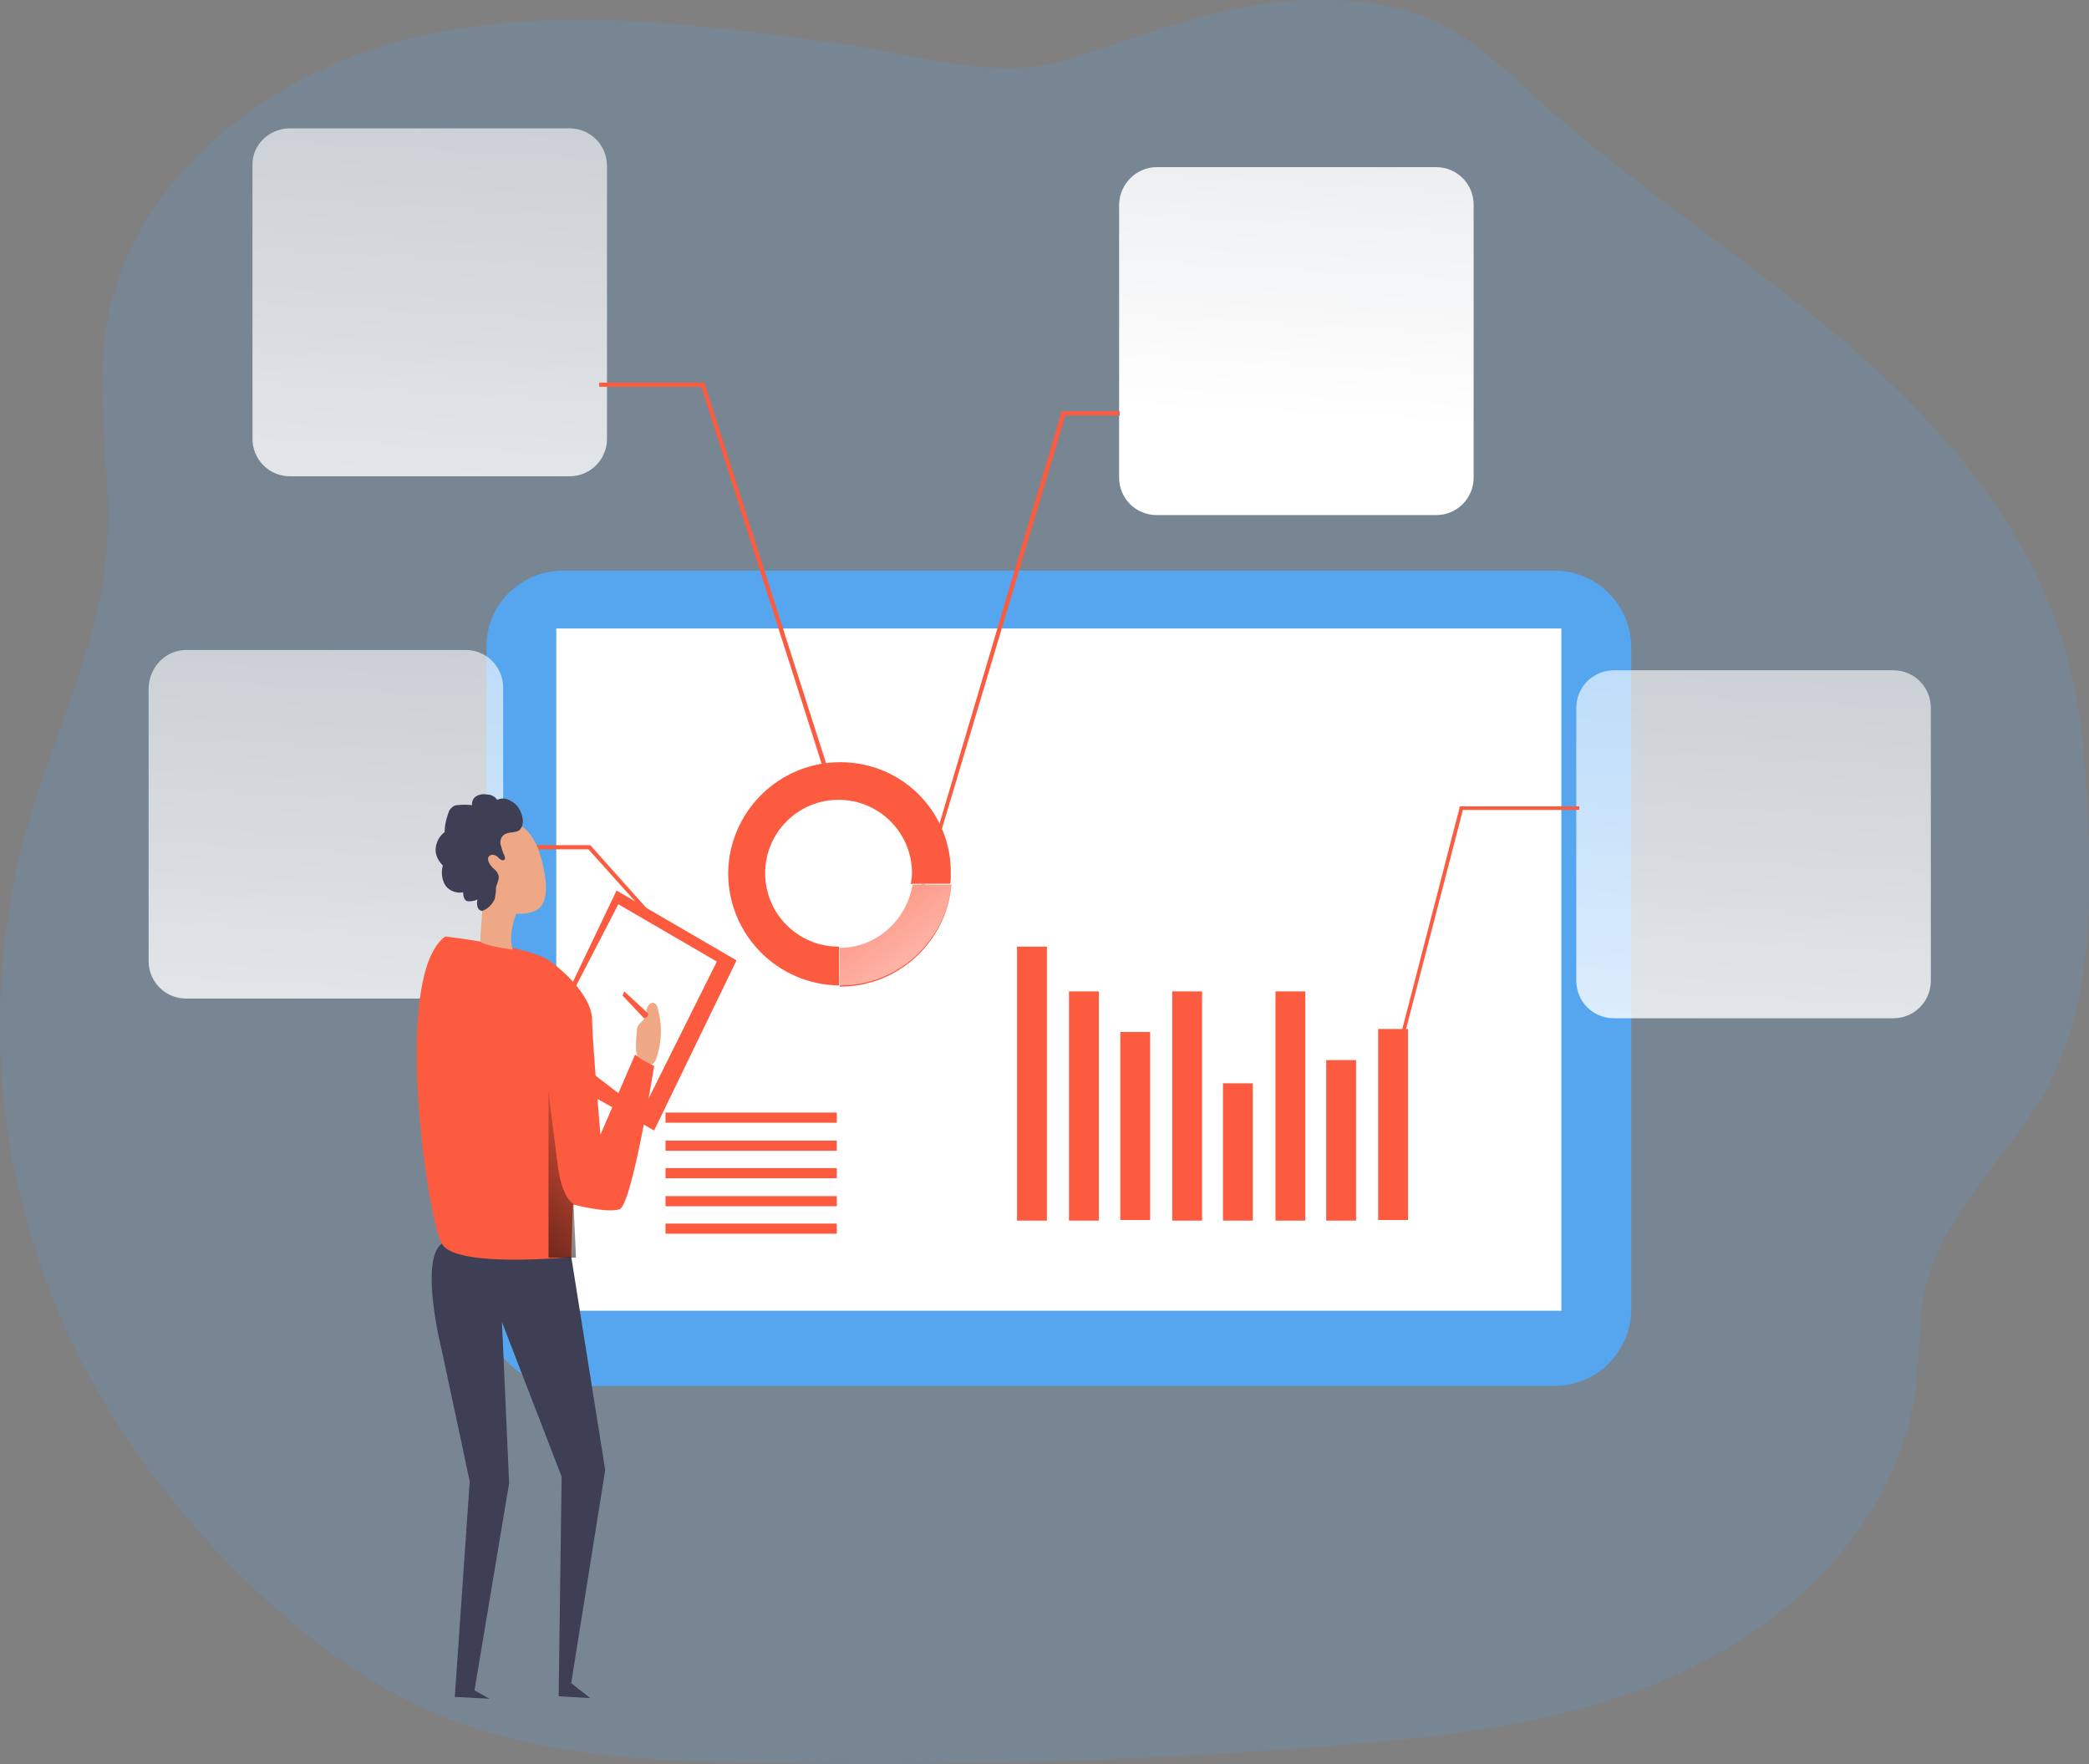
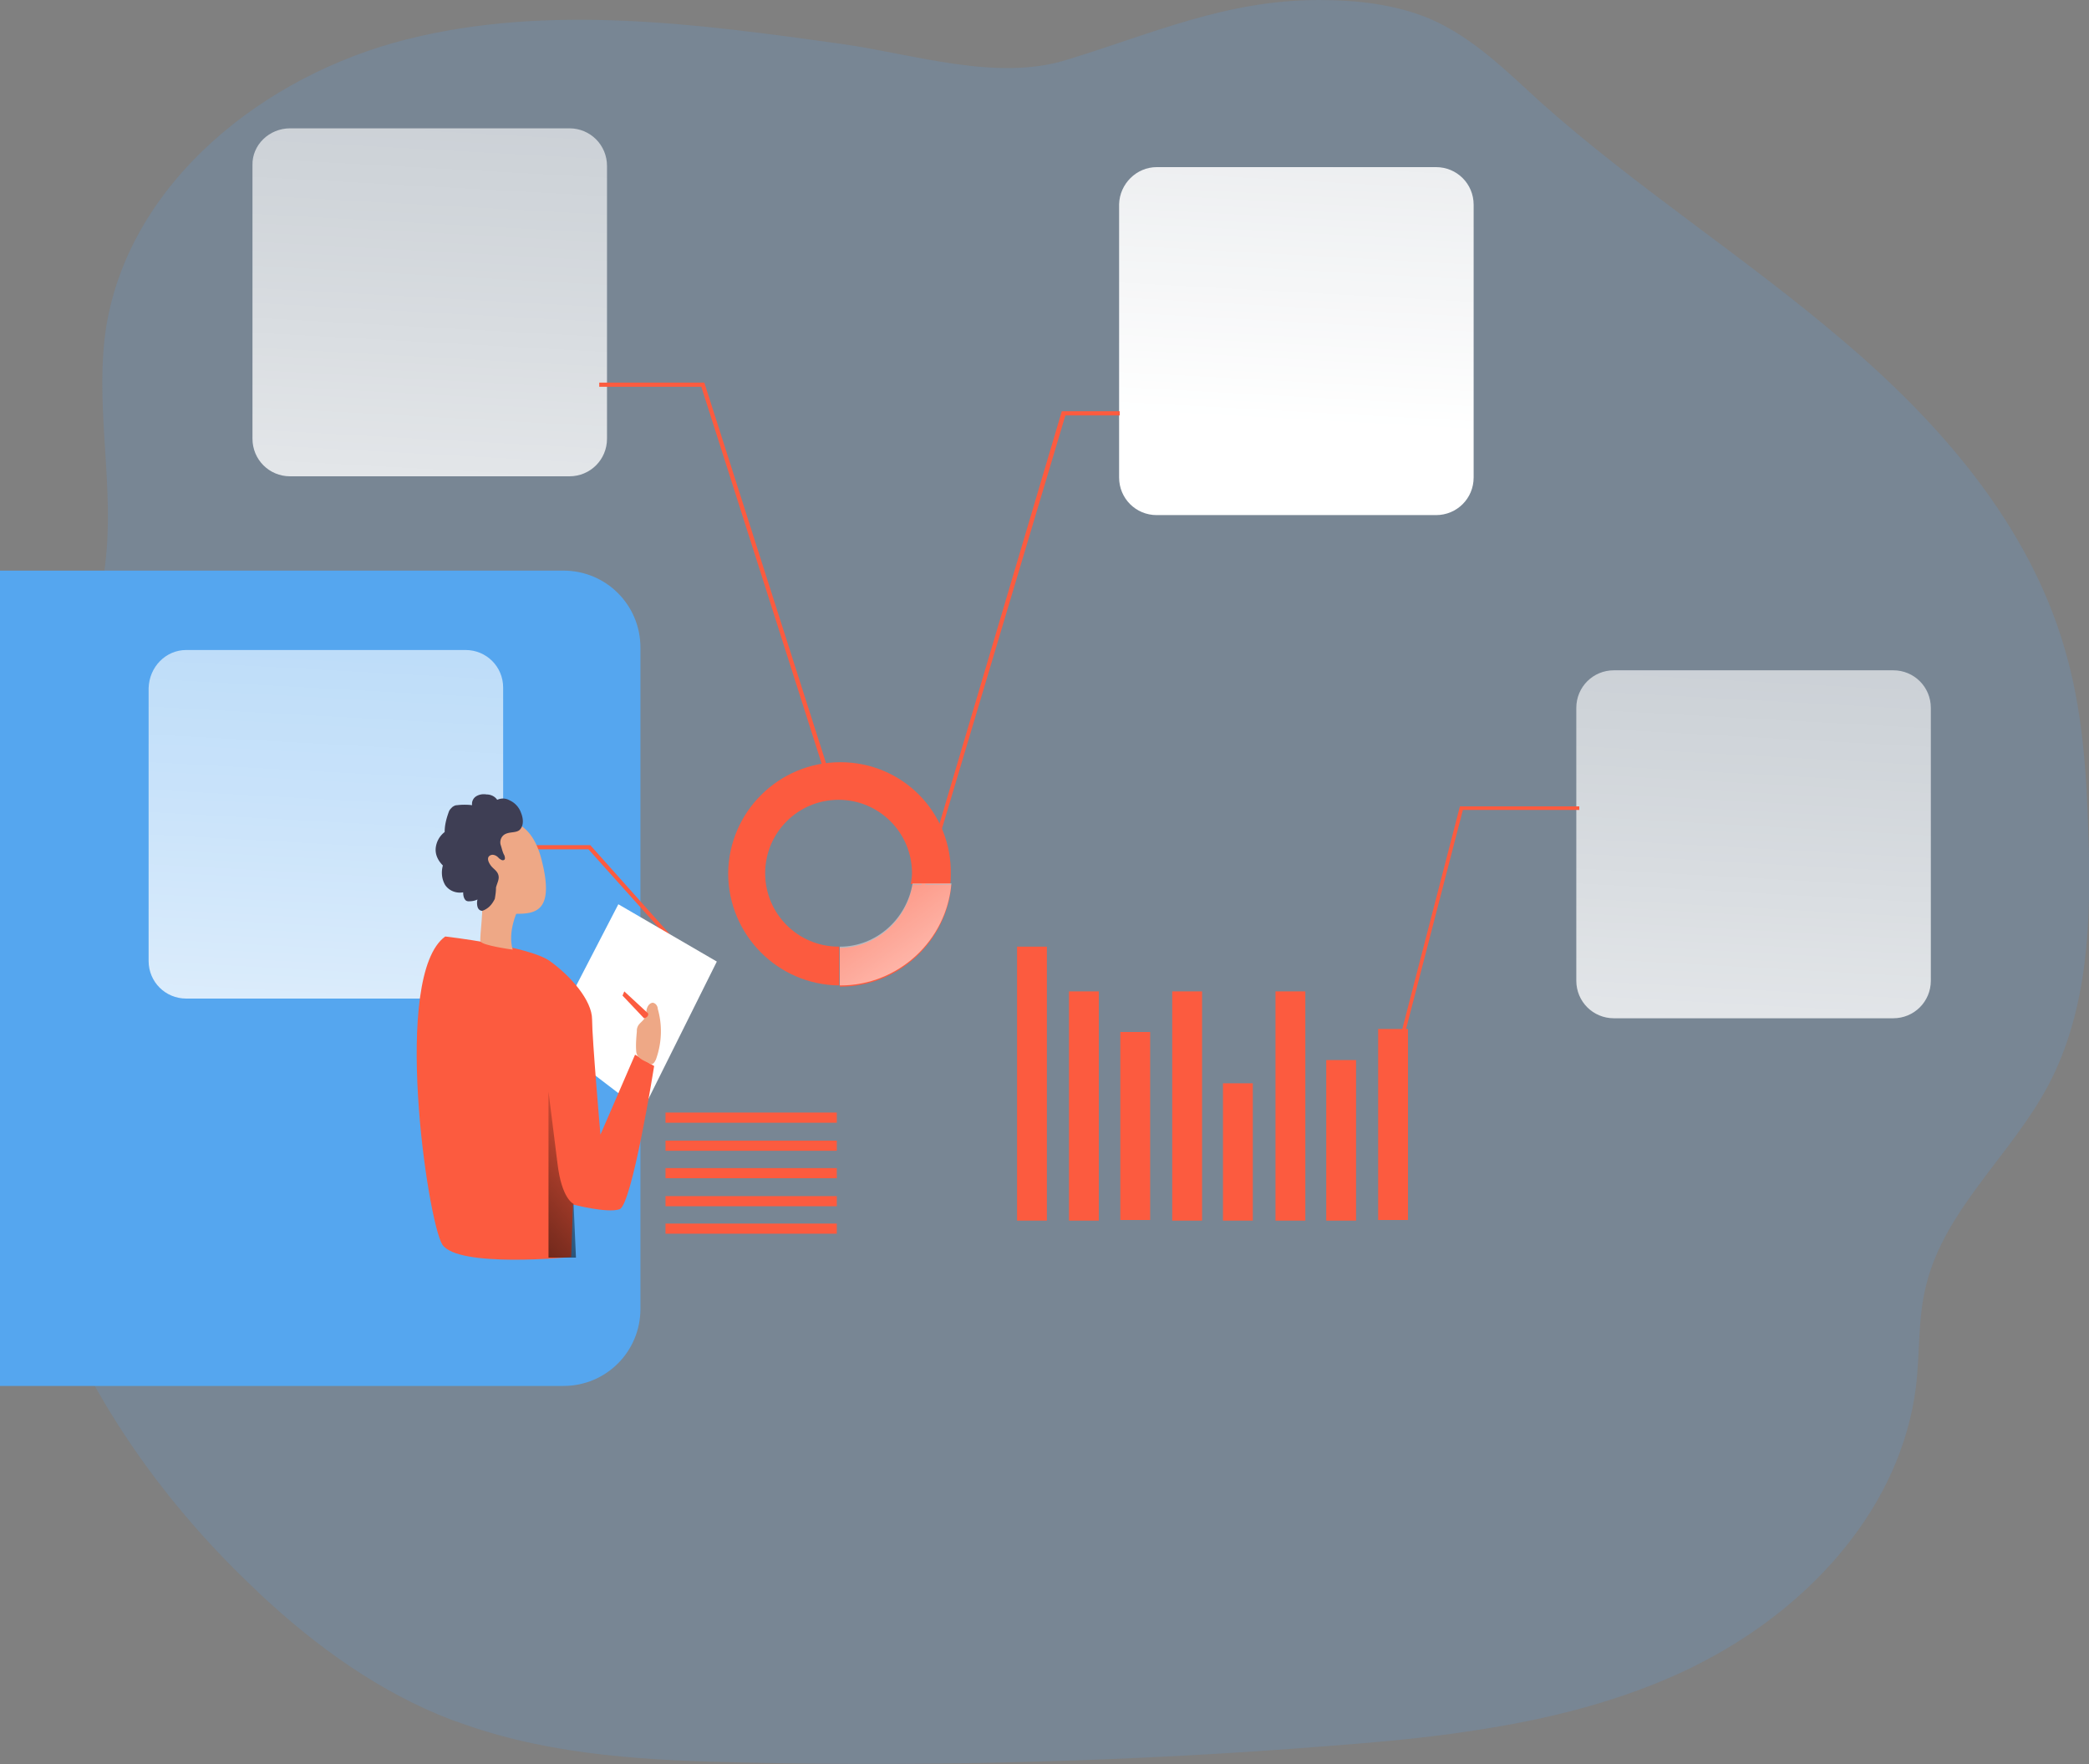
<svg xmlns="http://www.w3.org/2000/svg" width="350" height="295.6">
  <rect width="100%" height="100%" fill="#808080" stroke="none" />
  <g fill="#55A6EF">
    <path d="M343.2 181.8c-6.2 11.7-17.4 20.8-20.5 33.6-1.4 5.5-1 11.3-1.7 17-2.5 19.9-17.3 36.3-35.1 45.7-.8.4-1.5.8-2.3 1.2-11.7 5.7-24.3 8.8-37.1 10.7-7.8 1.2-15.7 1.9-23.6 2.5-32.6 2.6-65.2 3.5-98 2.8-15.8-.3-31.9-1.1-46.8-6.3-.8-.3-1.5-.5-2.3-.8-12.1-4.6-22.8-12.3-32.3-21.2l-.4-.4c-14.1-13.2-25.9-29.2-33.4-47C-1.1 194-2.9 165.7 4.4 139c4.5-15.9 12.3-30.9 13.5-47.3.9-12.3-2-24.8-.1-37 4-24.3 26.5-42.1 50.3-48.1s48.9-2.6 73.2.8c11.9 1.7 25.8 6.3 37.5 2.6C193.2 5.6 205.4 0 221 0c6.3 0 12.8.7 18.7 3.2 7.1 3.1 12.7 8.7 18.4 13.9 16 14.3 34.2 25.9 50.6 39.9 16.4 13.9 31.2 30.9 37.2 51.6 3 10.1 3.7 20.7 4 31.2.5 14.3 0 29.3-6.7 42z" opacity=".18" />
-     <path d="M94.4 95.6h166c7.1 0 12.9 5.7 12.9 12.9v110.8c0 7.1-5.7 12.9-12.9 12.9h-166c-7.1 0-12.9-5.7-12.9-12.9V108.5c-.1-7.2 5.8-12.9 12.9-12.9z" />
+     <path d="M94.4 95.6c7.1 0 12.9 5.7 12.9 12.9v110.8c0 7.1-5.7 12.9-12.9 12.9h-166c-7.1 0-12.9-5.7-12.9-12.9V108.5c-.1-7.2 5.8-12.9 12.9-12.9z" />
  </g>
-   <path fill="#fff" d="M93.2 105.3h168.4v114.3H93.2z" />
  <g fill="#fc5b3f">
    <path d="M170.4 158.6h5v45.9h-5zm8.7 7.5h5v38.4h-5zm8.6 6.8h5v31.5h-5zm8.7-6.8h5v38.4h-5zm8.5 15.4h5v23h-5zm8.8-15.4h5v38.4h-5zm8.5 11.5h5v26.9h-5zm8.7-5.2h5v32h-5zm-119.4 14h28.7v1.7h-28.7zm0 4.7h28.7v1.7h-28.7zm0 4.6h28.7v1.7h-28.7zm0 4.7h28.7v1.7h-28.7zM111.5 205h28.7v1.7h-28.7zm29.3-77.3c-10.3 0-18.7 8.3-18.8 18.6 0 10.3 8.3 18.7 18.6 18.8v-6.5h-.1c-6.8 0-12.3-5.5-12.3-12.3s5.5-12.3 12.3-12.3 12.3 5.5 12.3 12.3c0 .6-.1 1.2-.2 1.8h6.6c.1-.5.1-1 .1-1.6.2-10.4-8.1-18.8-18.5-18.8z" />
  </g>
  <linearGradient id="a" x1="305.951" x2="288.574" y1="-80.113" y2="237.372" gradientUnits="userSpaceOnUse">
    <stop offset=".02" stop-color="#fff" stop-opacity="0" />
    <stop offset=".14" stop-color="#fff" stop-opacity=".06" />
    <stop offset=".32" stop-color="#fff" stop-opacity=".39" />
    <stop offset=".68" stop-color="#fff" stop-opacity=".68" />
    <stop offset="1" stop-color="#fff" />
  </linearGradient>
  <path fill="url(#a)" d="M270.4 112.3h46.8c3.5 0 6.3 2.8 6.3 6.3v45.7c0 3.5-2.8 6.3-6.3 6.3h-46.8c-3.5 0-6.3-2.8-6.3-6.3v-45.7c0-3.5 2.8-6.3 6.3-6.3z" />
  <linearGradient id="b" x1="233.889" x2="216.504" y1="-246.705" y2="70.781" gradientUnits="userSpaceOnUse">
    <stop offset=".02" stop-color="#fff" stop-opacity="0" />
    <stop offset=".32" stop-color="#fff" stop-opacity=".39" />
    <stop offset=".68" stop-color="#fff" stop-opacity=".68" />
    <stop offset="1" stop-color="#fff" />
  </linearGradient>
  <path fill="url(#b)" d="M193.8 28h46.8c3.5 0 6.3 2.8 6.3 6.3V80c0 3.5-2.8 6.3-6.3 6.3h-46.8c-3.5 0-6.3-2.8-6.3-6.3V34.2c.1-3.4 2.9-6.2 6.3-6.2z" />
  <linearGradient id="c" x1="84.176" x2="66.791" y1="-172.372" y2="145.114" gradientUnits="userSpaceOnUse">
    <stop offset=".02" stop-color="#fff" stop-opacity="0" />
    <stop offset=".32" stop-color="#fff" stop-opacity=".39" />
    <stop offset=".68" stop-color="#fff" stop-opacity=".68" />
    <stop offset="1" stop-color="#fff" />
  </linearGradient>
  <path fill="url(#c)" d="M48.6 21.5h46.8c3.5 0 6.3 2.8 6.3 6.3v45.7c0 3.5-2.8 6.3-6.3 6.3H48.6c-3.5 0-6.3-2.8-6.3-6.3V27.7c-.1-3.4 2.8-6.2 6.3-6.2z" />
  <linearGradient id="d" x1="66.695" x2="49.318" y1="-82.075" y2="235.41" gradientUnits="userSpaceOnUse">
    <stop offset=".02" stop-color="#fff" stop-opacity="0" />
    <stop offset=".32" stop-color="#fff" stop-opacity=".39" />
    <stop offset=".68" stop-color="#fff" stop-opacity=".68" />
    <stop offset="1" stop-color="#fff" />
  </linearGradient>
  <path fill="url(#d)" d="M31.2 108.9H78c3.5 0 6.3 2.8 6.3 6.3V161c0 3.5-2.8 6.3-6.3 6.3H31.2c-3.5 0-6.3-2.8-6.3-6.3v-45.7c.1-3.6 2.9-6.4 6.3-6.4z" />
  <g fill="#fc5b3f">
    <path d="m234.2 177.7-.6-.1 11-42.5h20v.6h-19.5zM187.6 69.6h-9.1l-25 83.7-.6-.1 25-84.3h9.7zm-48.1 64.1-22-68.9h-17.1v-.7H118l.1.3 22.1 69.1zm-25.3 26-15.6-17.4H83.3v-.7h15.6l15.8 17.7z" />
    <path d="M159.4 148.2c-.8 9.6-8.9 17.1-18.6 17.1h-.1v-6.5c6.1 0 11.2-4.6 12.2-10.6h6.5z" />
  </g>
  <linearGradient id="e" x1="136.943" x2="168.612" y1="138.336" y2="182.116" gradientUnits="userSpaceOnUse">
    <stop offset=".02" stop-color="#fff" stop-opacity="0" />
    <stop offset=".32" stop-color="#fff" stop-opacity=".39" />
    <stop offset=".68" stop-color="#fff" stop-opacity=".68" />
    <stop offset="1" stop-color="#fff" />
  </linearGradient>
  <path fill="url(#e)" d="M159.4 148c-.8 9.6-8.9 17.1-18.6 17.1h-.1v-6.5c6.1 0 11.2-4.6 12.2-10.6h6.5z" />
-   <path fill="#fc5b3f" d="m94.6 167.4 8.7-18.2 20.1 11.7-13.8 28.5-10.8-6z" />
  <path fill="#fff" d="m96.3 165.6 7.3-14.1 16.5 9.6-12.5 25.1-8.5-6.5z" />
-   <path fill="#3e3e54" d="m95.7 210.5 5.7 35.8-5.7 35.7 3.2 2.5-5.3-.3.5-36.8-10-25.9 1.2 27-5.8 34.7 2.5 1.4-5.8-.3 2.5-36.1-4.6-21.6s-4-15.6 0-18.3 21.6 2.2 21.6 2.2z" />
  <path fill="#fc5b3f" d="M74.6 156.9s14 1.6 17.5 4.1 7.1 6.6 7.1 9.8 1.4 19.3 1.4 19.3l5.8-13.4 3.2 1.9s-3.7 23.3-5.8 24-7.8-.8-7.8-.8l-.3 8.8s-19 1.9-21.6-2.1c-2.5-4.1-8.5-45.1.5-51.6z" />
  <g fill="#eea886">
    <path d="M86.7 152.6s-1.7 3.5-.8 6.5c0 0-5.2-.7-5.4-1.4-.2-.6.7-6.1.1-7.8s6.1 2.7 6.1 2.7z" />
    <path d="M81.1 138c2-.8 7.7-2.1 9.7 6.3 2.1 8.4-1.1 8.8-4.3 8.8-3.3 0-8.8-5.2-9.3-7s-2-5.5 3.9-8.1zm25.6 34.8c0-.3 0-.4.1-.7.2-.6.8-.9 1.2-1.5.2-.3.3-.8.3-1.1a1.93 1.93 0 0 1 .3-1c.2-.3.5-.5.8-.5.5.1.8.6.8 1 .8 2.8.7 5.7-.3 8.5-.2.4-.4.8-.8.8-.2 0-.3-.1-.4-.2-.8-.4-2-.8-2.1-1.9s0-2.3.1-3.4z" />
  </g>
  <path fill="#fc5b3f" d="m108.6 169.8-4-3.7-.3.7 3.6 3.8c.1 0 .8-.2.7-.8z" />
  <linearGradient id="f" x1="107.183" x2="68.576" y1="185.551" y2="219.113" gradientUnits="userSpaceOnUse">
    <stop offset="0" stop-opacity="0" />
    <stop offset=".99" />
  </linearGradient>
  <path fill="url(#f)" d="M96.1 201.7s-2-.8-2.7-6.8l-1.5-12v27.8h4.6l-.4-9z" />
  <path fill="#3e3e54" d="M87.3 136.2c-.3-.9-1-1.7-1.9-2.1-.7-.4-1.4-.4-2.1-.1-.4-.6-1.1-.9-1.8-.9-.6-.1-1.2 0-1.7.3s-.8.9-.7 1.5c-.8-.1-1.7-.1-2.5 0-.3 0-.5.1-.8.3-.3.3-.5.5-.6.8-.4 1.1-.7 2.2-.7 3.4a3.88 3.88 0 0 0-1.5 2.7c-.1 1.1.4 2.1 1.2 2.9-.3 1.1-.2 2.3.4 3.3.7 1 1.9 1.4 3 1.2 0 .5.1 1.1.5 1.4a.9.9 0 0 0 .5.1c.5 0 1-.1 1.4-.3-.1.4-.1.8 0 1.2s.4.7.8.7c.3-.1.5-.2.8-.4.6-.4 1-1 1.3-1.6.1-.6.2-1.2.2-1.9.2-.8.6-1.4.4-2.1s-.8-1-1.2-1.5-.8-1.3-.3-1.7 1.2-.1 1.6.4c.3.2.5.4.8.3s.2-.5.1-.8c-.3-.5-.4-1.1-.6-1.7s0-1.3.5-1.7c.8-.6 1.9-.3 2.6-.8.9-.8.6-2.2.3-2.9z" />
</svg>